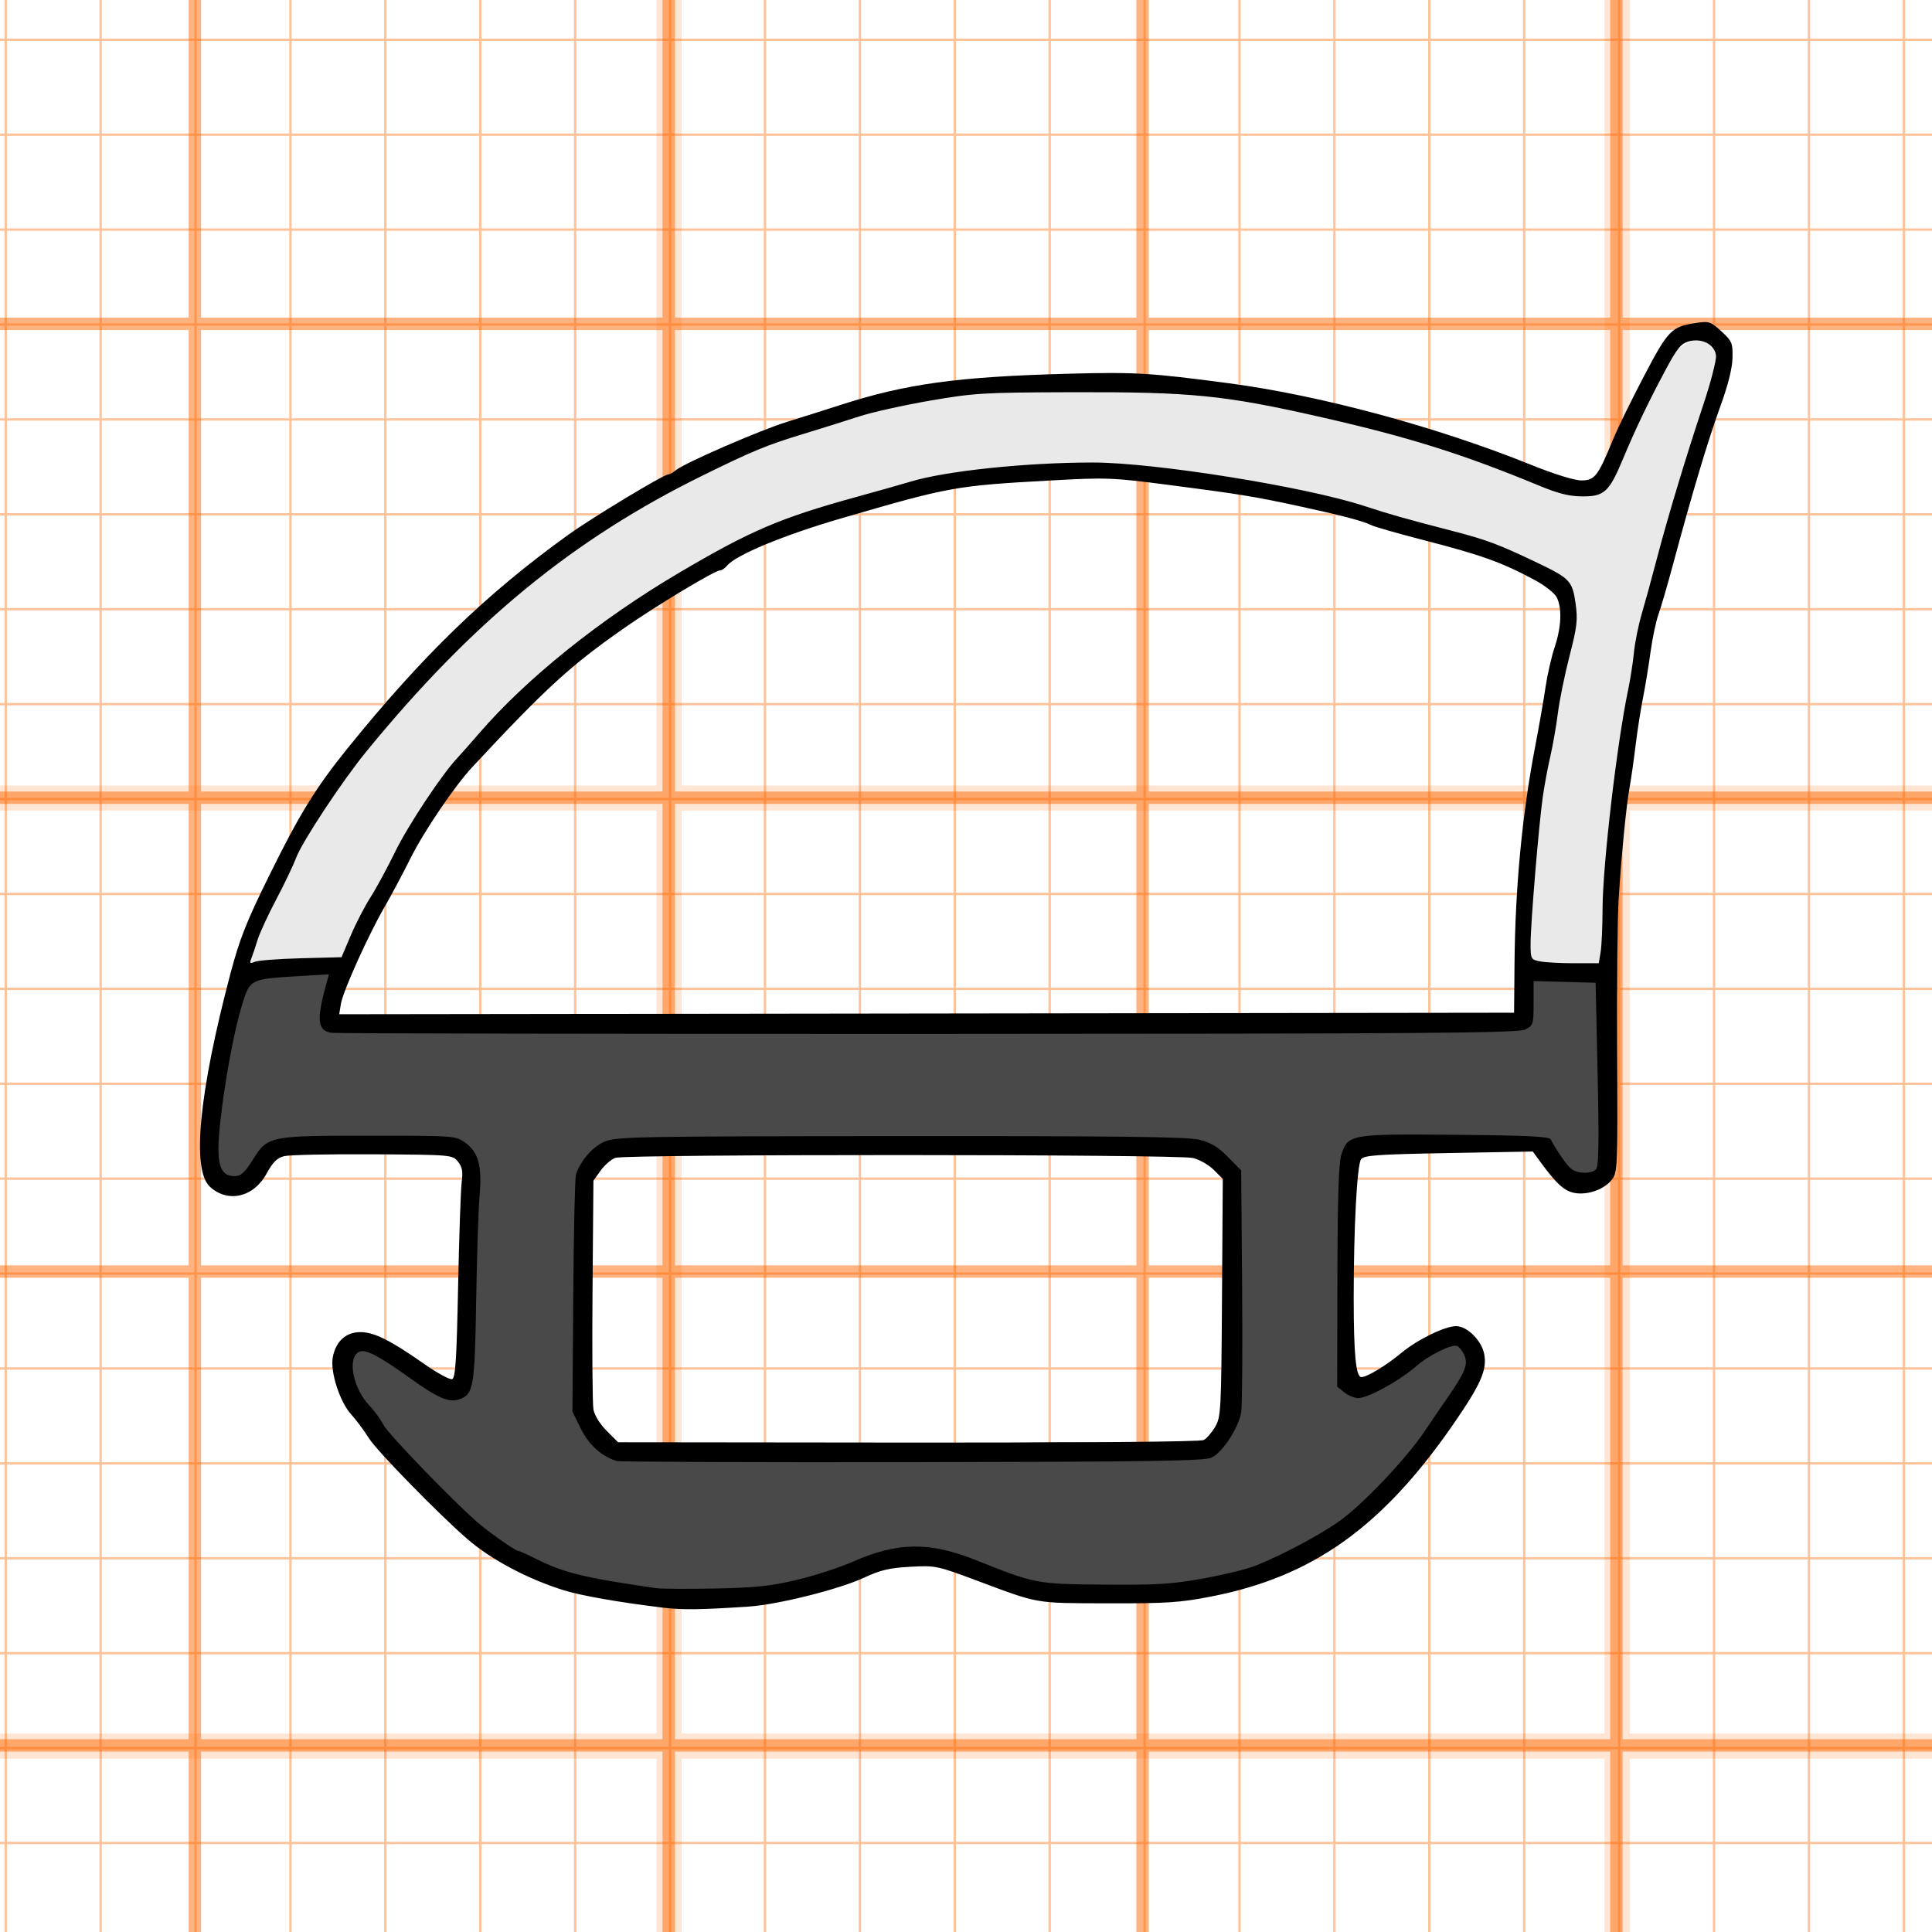
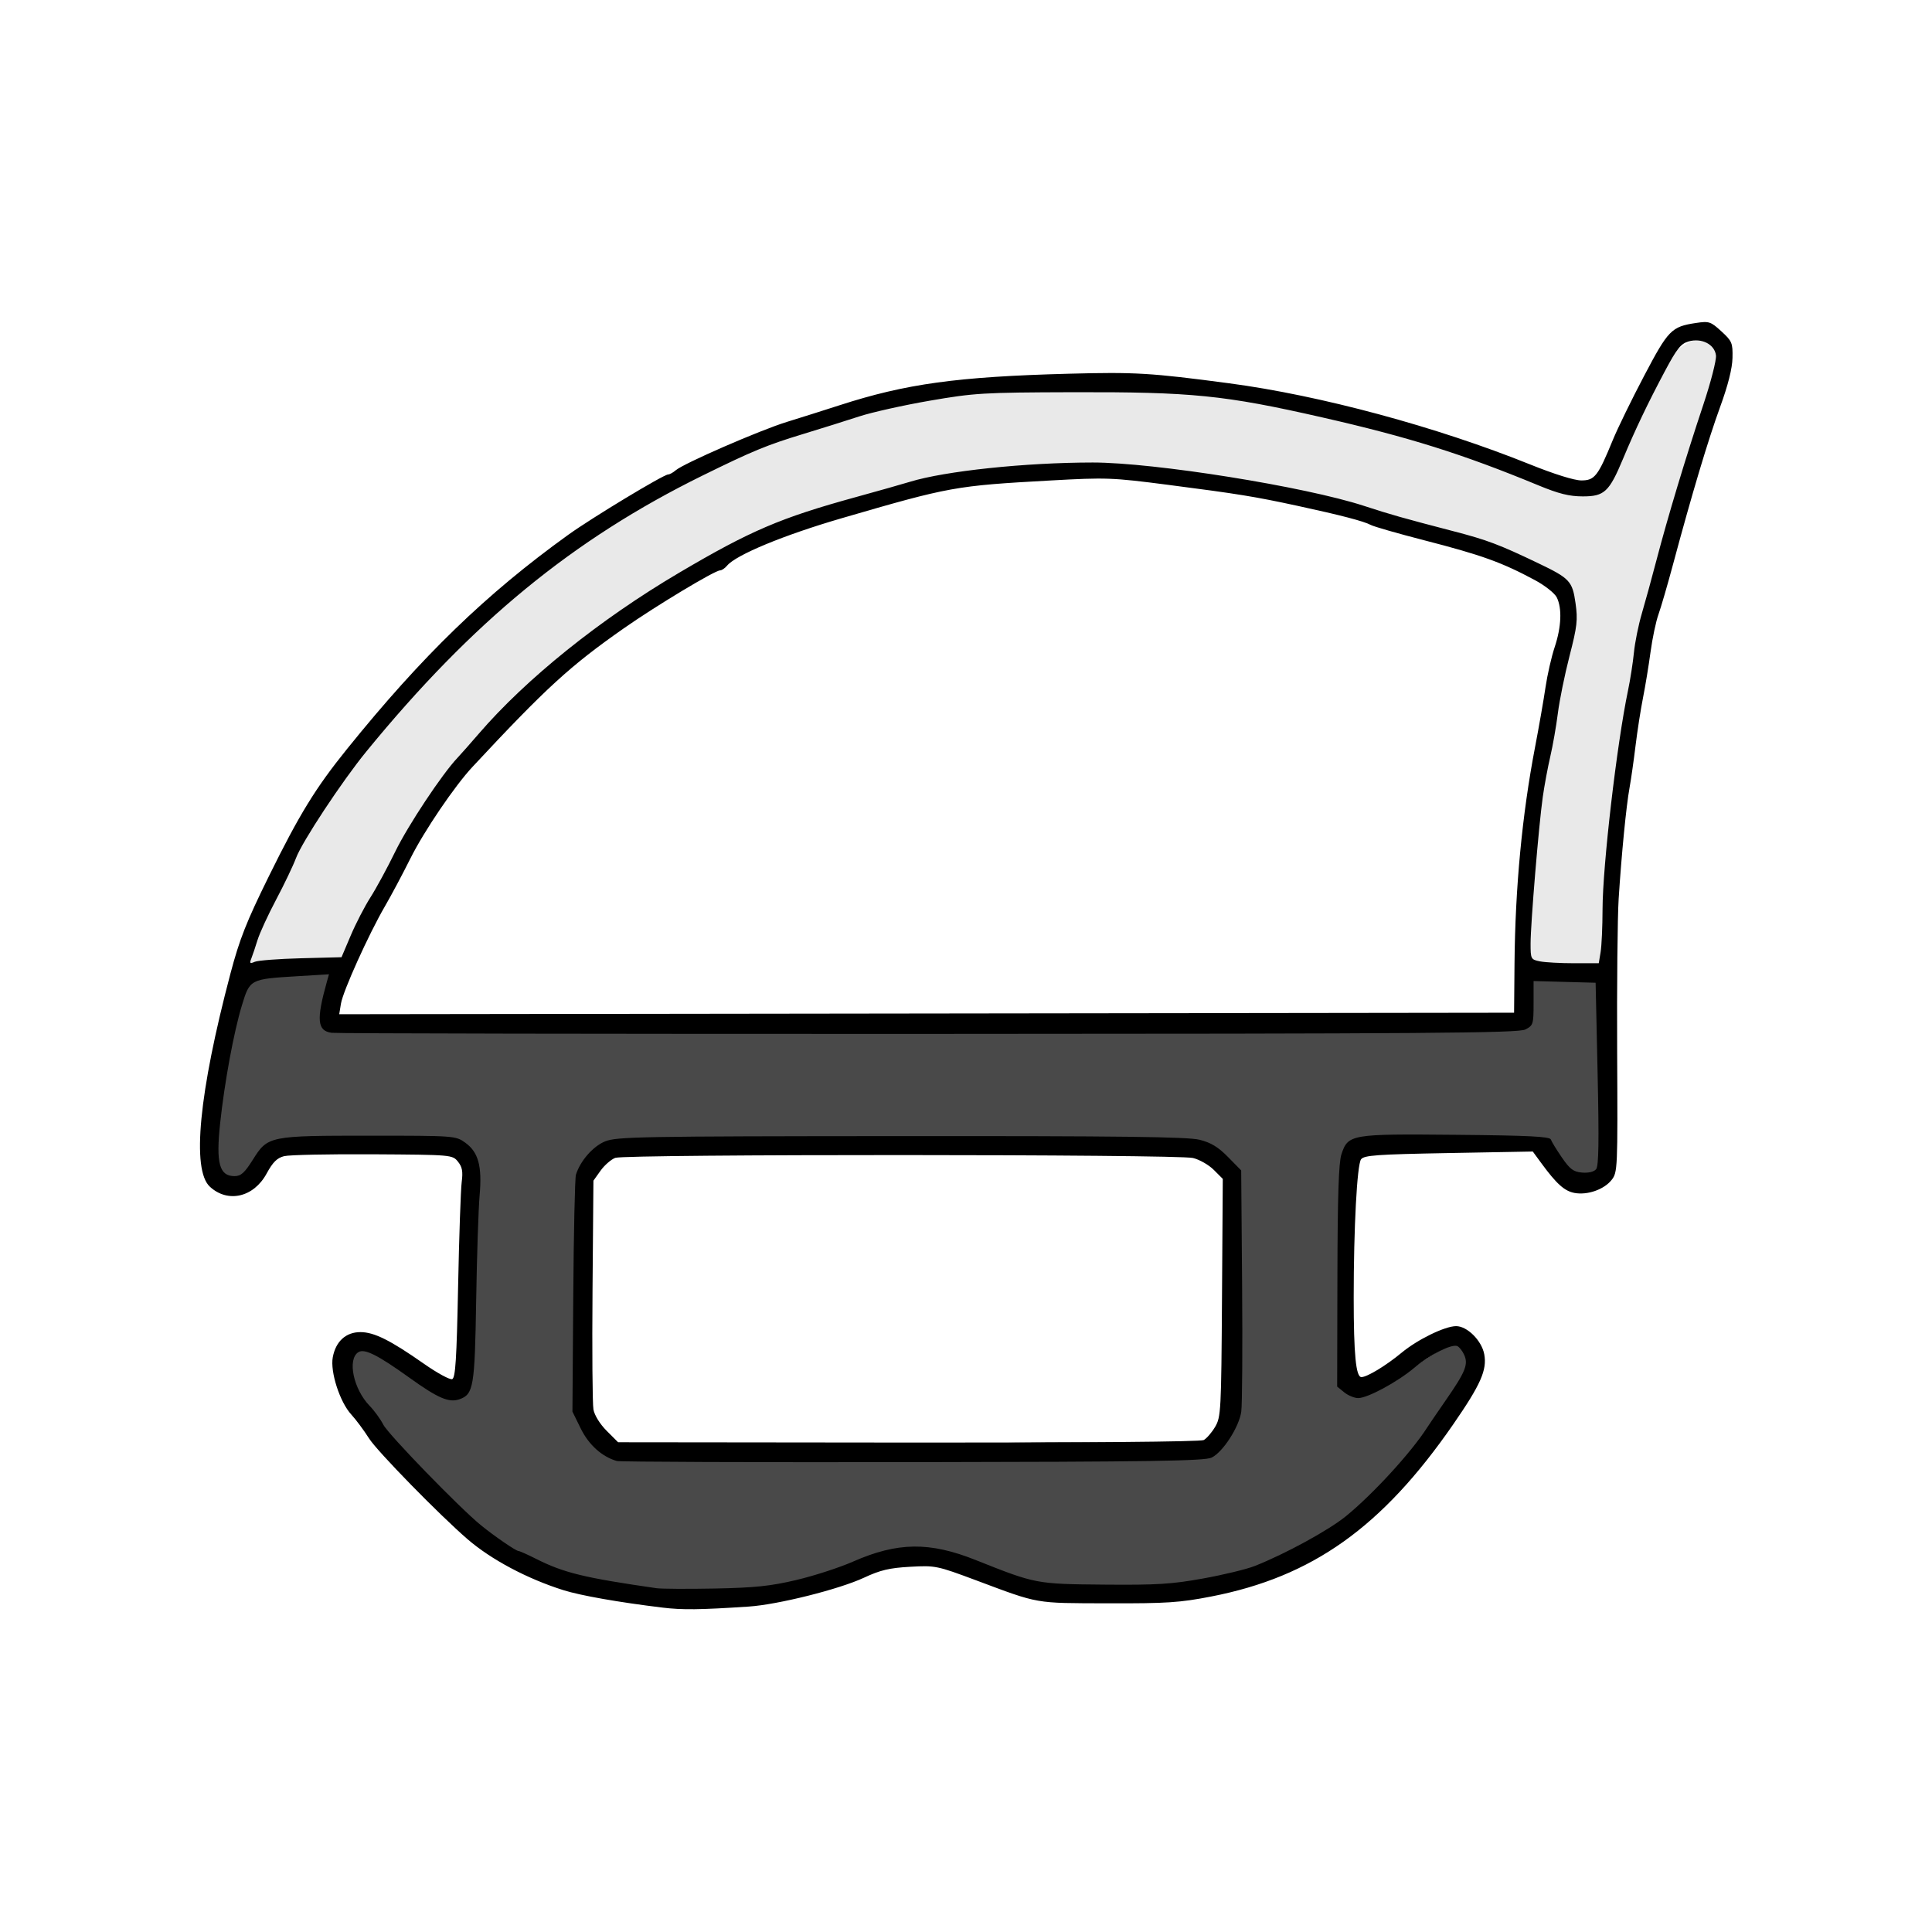
<svg xmlns="http://www.w3.org/2000/svg" xmlns:ns1="http://www.inkscape.org/namespaces/inkscape" xmlns:ns2="http://sodipodi.sourceforge.net/DTD/sodipodi-0.dtd" width="100mm" height="100mm" viewBox="0 0 100 100" version="1.1" id="svg1" ns1:export-filename="AU0053_1.svg" ns1:export-xdpi="254" ns1:export-ydpi="254" ns1:version="1.3 (0e150ed6c4, 2023-07-21)" ns2:docname="AU0053_1.svg" xml:space="preserve">
  <ns2:namedview id="namedview1" pagecolor="#ffffff" bordercolor="#000000" borderopacity="0.25" ns1:showpageshadow="2" ns1:pageopacity="0.0" ns1:pagecheckerboard="0" ns1:deskcolor="#d1d1d1" ns1:document-units="mm" showgrid="false" ns1:lockguides="true" ns1:zoom="2.0686841" ns1:cx="170.88158" ns1:cy="200.36892" ns1:window-width="1920" ns1:window-height="1017" ns1:window-x="-8" ns1:window-y="-8" ns1:window-maximized="1" ns1:current-layer="g1">
    <ns2:guide position="24.94,89.896" orientation="0,377.953" id="guide1" ns1:locked="true" />
    <ns2:guide position="89.913,95.907" orientation="377.953,0" id="guide2" ns1:locked="true" />
    <ns2:guide position="29.289,10.087" orientation="0,-377.953" id="guide3" ns1:locked="true" />
    <ns2:guide position="10.104,86.954" orientation="-377.953,0" id="guide4" ns1:locked="true" />
    <ns1:grid id="grid4" units="mm" originx="0" originy="0" spacingx="1" spacingy="1" empcolor="#0099e5" empopacity="0.302" color="#0099e5" opacity="0.149" empspacing="5" dotted="false" gridanglex="30" gridanglez="30" visible="false" />
  </ns2:namedview>
  <defs id="defs1" />
  <g ns1:label="Ebene 1" ns1:groupmode="layer" id="layer1">
    <rect style="fill:#ffffff;fill-opacity:1;stroke-width:2.335" id="rect3" width="104.238" height="102.575" x="-1.663" y="-0.384" />
    <g ns1:groupmode="layer" id="layer2" ns1:label="Ebene 2" transform="matrix(17.358,0,0,17.358,1338.077,1933.345)" style="display:inline">
-       <path d="m -77.919,-111.828 v 28.269 m 1.413,-28.269 v 28.269 m 1.413,-28.269 v 28.269 m 1.413,-28.269 v 28.269 m 1.413,-28.269 v 28.269 m 1.413,-28.269 v 28.269 m 1.413,-28.269 v 28.269 m 1.413,-28.269 v 28.269 m 1.413,-28.269 v 28.269 m 1.413,-28.269 v 28.269 m 1.413,-28.269 v 28.269 m 1.413,-28.269 v 28.269 m 1.413,-28.269 v 28.269 m 1.413,-28.269 v 28.269 m 1.413,-28.269 v 28.269 m 1.413,-28.269 v 28.269 m 1.413,-28.269 v 28.269 m 1.413,-28.269 v 28.269 m 1.413,-28.269 v 28.269 m 1.413,-28.269 v 28.269 m 1.413,-28.269 v 28.269 m -28.269,-28.269 h 28.269 m -28.269,1.413 h 28.269 m -28.269,1.413 h 28.269 m -28.269,1.413 h 28.269 m -28.269,1.413 h 28.269 m -28.269,1.413 h 28.269 m -28.269,1.413 h 28.269 m -28.269,1.413 h 28.269 m -28.269,1.413 h 28.269 m -28.269,1.413 h 28.269 m -28.269,1.413 h 28.269 m -28.269,1.413 h 28.269 m -28.269,1.413 h 28.269 m -28.269,1.413 h 28.269 m -28.269,1.413 h 28.269 m -28.269,1.413 h 28.269 m -28.269,1.413 h 28.269 m -28.269,1.413 h 28.269 m -28.269,1.413 h 28.269 m -28.269,1.413 h 28.269 m -28.269,1.413 h 28.269" style="display:inline;fill:none;stroke:#ff6600;stroke-width:0.037px;stroke-opacity:0.495" id="path17-3" />
-       <path d="m -77.919,-111.828 v 28.269 m 2.827,-28.269 v 28.269 m 2.827,-28.269 v 28.269 m 2.827,-28.269 v 28.269 m 2.827,-28.269 v 28.269 m 2.827,-28.269 v 28.269 m 2.827,-28.269 v 28.269 m 2.827,-28.269 v 28.269 m 2.827,-28.269 v 28.269 m 2.827,-28.269 v 28.269 m -25.442,-28.269 h 28.269 m -28.269,2.827 h 28.269 m -28.269,2.827 h 28.269 m -28.269,2.827 h 28.269 m -28.269,2.827 h 28.269 m -28.269,2.827 h 28.269 m -28.269,2.827 h 28.269 m -28.269,2.827 h 28.269 m -28.269,2.827 h 28.269 m -28.269,2.827 h 28.269" style="fill:#000000;fill-opacity:1;stroke:#ff6600;stroke-width:0.075px;stroke-opacity:0.169" id="path18-1" />
-       <path d="m -77.919,-111.828 v 28.269 m 0.283,-28.269 v 28.269 m 0.283,-28.269 v 28.269 m 0.283,-28.269 v 28.269 m 0.283,-28.269 v 28.269 m 0.283,-28.269 v 28.269 m 0.283,-28.269 v 28.269 m 0.283,-28.269 v 28.269 m 0.283,-28.269 v 28.269 m 0.283,-28.269 v 28.269 m 0.283,-28.269 v 28.269 m 0.283,-28.269 v 28.269 m 0.283,-28.269 v 28.269 m 0.283,-28.269 v 28.269 m 0.283,-28.269 v 28.269 m 0.283,-28.269 v 28.269 m 0.283,-28.269 v 28.269 m 0.283,-28.269 v 28.269 m 0.283,-28.269 v 28.269 m 0.283,-28.269 v 28.269 m 0.283,-28.269 v 28.269 m 0.283,-28.269 v 28.269 m 0.283,-28.269 v 28.269 m 0.283,-28.269 v 28.269 m 0.283,-28.269 v 28.269 m 0.283,-28.269 v 28.269 m 0.283,-28.269 v 28.269 m 0.283,-28.269 v 28.269 m 0.283,-28.269 v 28.269 m 0.283,-28.269 v 28.269 m 0.283,-28.269 v 28.269 m 0.283,-28.269 v 28.269 m 0.283,-28.269 v 28.269 m 0.283,-28.269 v 28.269 m 0.283,-28.269 v 28.269 m 0.283,-28.269 v 28.269 m 0.283,-28.269 v 28.269 m 0.283,-28.269 v 28.269 m 0.283,-28.269 v 28.269 m 0.283,-28.269 v 28.269 m 0.283,-28.269 v 28.269 m 0.283,-28.269 v 28.269 m 0.283,-28.269 v 28.269 m 0.283,-28.269 v 28.269 m 0.283,-28.269 v 28.269 m 0.283,-28.269 v 28.269 m 0.283,-28.269 v 28.269 m 0.283,-28.269 v 28.269 m 0.283,-28.269 v 28.269 m 0.283,-28.269 v 28.269 m 0.283,-28.269 v 28.269 m 0.283,-28.269 v 28.269 m 0.283,-28.269 v 28.269 m 0.283,-28.269 v 28.269 m 0.283,-28.269 v 28.269 m 0.283,-28.269 v 28.269 m 0.283,-28.269 v 28.269 m 0.283,-28.269 v 28.269 m 0.283,-28.269 v 28.269 m 0.283,-28.269 v 28.269 m 0.283,-28.269 v 28.269 m 0.283,-28.269 v 28.269 m 0.283,-28.269 v 28.269 m 0.283,-28.269 v 28.269 m 0.283,-28.269 v 28.269 m 0.283,-28.269 v 28.269 m 0.283,-28.269 v 28.269 m 0.283,-28.269 v 28.269 m 0.283,-28.269 v 28.269 m 0.283,-28.269 v 28.269 m 0.283,-28.269 v 28.269 m 0.283,-28.269 v 28.269 m 0.283,-28.269 v 28.269 m 0.283,-28.269 v 28.269 m 0.283,-28.269 v 28.269 m 0.283,-28.269 v 28.269 m 0.283,-28.269 v 28.269 m 0.283,-28.269 v 28.269 m 0.283,-28.269 v 28.269 m 0.283,-28.269 v 28.269 m 0.283,-28.269 v 28.269 m 0.283,-28.269 v 28.269 m 0.283,-28.269 v 28.269 m 0.283,-28.269 v 28.269 m 0.283,-28.269 v 28.269 m 0.283,-28.269 v 28.269 m 0.283,-28.269 v 28.269 m 0.283,-28.269 v 28.269 m 0.283,-28.269 v 28.269 m 0.283,-28.269 v 28.269 m 0.283,-28.269 v 28.269 m 0.283,-28.269 v 28.269 m 0.283,-28.269 v 28.269 m 0.283,-28.269 v 28.269 m 0.283,-28.269 v 28.269 m 0.283,-28.269 v 28.269 m 0.283,-28.269 v 28.269 m 0.283,-28.269 v 28.269 m 0.283,-28.269 v 28.269 m 0.283,-28.269 v 28.269 m -27.987,-28.269 h 28.269 m -28.269,0.283 h 28.269 m -28.269,0.283 h 28.269 m -28.269,0.283 h 28.269 m -28.269,0.283 h 28.269 m -28.269,0.283 h 28.269 m -28.269,0.283 h 28.269 m -28.269,0.283 h 28.269 m -28.269,0.283 h 28.269 m -28.269,0.283 h 28.269 m -28.269,0.283 h 28.269 m -28.269,0.283 h 28.269 m -28.269,0.283 h 28.269 m -28.269,0.283 h 28.269 m -28.269,0.283 h 28.269 m -28.269,0.283 h 28.269 m -28.269,0.283 h 28.269 m -28.269,0.283 h 28.269 m -28.269,0.283 h 28.269 m -28.269,0.283 h 28.269 m -28.269,0.283 h 28.269 m -28.269,0.283 h 28.269 m -28.269,0.283 h 28.269 m -28.269,0.283 h 28.269 m -28.269,0.283 h 28.269 m -28.269,0.283 h 28.269 m -28.269,0.283 h 28.269 m -28.269,0.283 h 28.269 m -28.269,0.283 h 28.269 m -28.269,0.283 h 28.269 m -28.269,0.283 h 28.269 m -28.269,0.283 h 28.269 m -28.269,0.283 h 28.269 m -28.269,0.283 h 28.269 m -28.269,0.283 h 28.269 m -28.269,0.283 h 28.269 m -28.269,0.283 h 28.269 m -28.269,0.283 h 28.269 m -28.269,0.283 h 28.269 m -28.269,0.283 h 28.269 m -28.269,0.283 h 28.269 m -28.269,0.283 h 28.269 m -28.269,0.283 h 28.269 m -28.269,0.283 h 28.269 m -28.269,0.283 h 28.269 m -28.269,0.283 h 28.269 m -28.269,0.283 h 28.269 m -28.269,0.283 h 28.269 m -28.269,0.283 h 28.269 m -28.269,0.283 h 28.269 m -28.269,0.283 h 28.269 m -28.269,0.283 h 28.269 m -28.269,0.283 h 28.269 m -28.269,0.283 h 28.269 m -28.269,0.283 h 28.269 m -28.269,0.283 h 28.269 m -28.269,0.283 h 28.269 m -28.269,0.283 h 28.269 m -28.269,0.283 h 28.269 m -28.269,0.283 h 28.269 m -28.269,0.283 h 28.269 m -28.269,0.283 h 28.269 m -28.269,0.283 h 28.269 m -28.269,0.283 h 28.269 m -28.269,0.283 h 28.269 m -28.269,0.283 h 28.269 m -28.269,0.283 h 28.269 m -28.269,0.283 h 28.269 m -28.269,0.283 h 28.269 m -28.269,0.283 h 28.269 m -28.269,0.283 h 28.269 m -28.269,0.283 h 28.269 m -28.269,0.283 h 28.269 m -28.269,0.283 h 28.269 m -28.269,0.283 h 28.269 m -28.269,0.283 h 28.269 m -28.269,0.283 h 28.269 m -28.269,0.283 h 28.269 m -28.269,0.283 h 28.269 m -28.269,0.283 h 28.269 m -28.269,0.283 h 28.269 m -28.269,0.283 h 28.269 m -28.269,0.283 h 28.269 m -28.269,0.283 h 28.269 m -28.269,0.283 h 28.269 m -28.269,0.283 h 28.269 m -28.269,0.283 h 28.269 m -28.269,0.283 h 28.269 m -28.269,0.283 h 28.269 m -28.269,0.283 h 28.269 m -28.269,0.283 h 28.269 m -28.269,0.283 h 28.269 m -28.269,0.283 h 28.269 m -28.269,0.283 h 28.269 m -28.269,0.283 h 28.269 m -28.269,0.283 h 28.269 m -28.269,0.283 h 28.269 m -28.269,0.283 h 28.269 m -28.269,0.283 h 28.269 m -28.269,0.283 h 28.269" style="fill:none;stroke:#ff6600;stroke-width:0.007px;stroke-opacity:0.402" id="path19" />
-     </g>
+       </g>
    <g id="g16" transform="matrix(0.44,0,0,0.44,24.937,32.424)">
      <path style="display:inline;fill:#e9e9e9;fill-opacity:1" d="m 122.569,40.254 c -1.751,-5.835 1.038,-14.205 1.384,-20.667 1.35,-6.146 1.857,-12.66 3.587,-18.709 1.981,-5.955 -2.686,-7.434 -7.232,-8.974 -5.869,-2.65 -12.733,-3.699 -18.744,-5.975 -16.685,-4.083 -33.882,-6.397 -50.784,-2.253 -6.437,1.729 -12.917,3.382 -18.943,6.086 -2.861,1.447 -6.578,4.036 -9.795,5.995 C 12.758,1.049 4.218,8.118 -2.591,16.521 c -3.19,3.896 -5.844,7.997 -7.793,12.304 -3.404,3 -3.689,12.806 -9.243,11.773 -3.071,-0.229 -11.455,0.94 -7.527,-4.456 2.149,-4.23 4.329,-9.631 6.88,-13.362 4.119,-6.965 9.911,-12.655 15.341,-18.662 5.78,-5.764 12.267,-11.026 18.83,-15.457 4.251,-2.315 8.258,-5.435 12.494,-7.307 3.582,-1.951 8.005,-4.034 12.394,-5.322 13.902,-5.238 30.54,-4.372 45.123,-3.879 14.61,1.798 29.414,5.884 42.872,11.348 7.728,3.115 6.639,-6.82 9.757,-11.27 0.459,-3.194 10.124,-10.157 9.8,-3.801 -1.699,5.904 -4.23,13.669 -5.833,19.682 -3.979,12.133 -5.927,23.773 -7.489,36.401 -1.158,4.398 0.999,12.948 -1.676,15.977 -1.931,-0.042 -6.85,-0.019 -8.772,-0.237 z" id="path22" ns2:nodetypes="sssssssssssssssssssssssss" />
      <path style="display:inline;fill:#494949;fill-opacity:1" d="M 20.233,113.857 C 11.208,113.094 1.812,110.17 -4.272,103.135 -8.271,98.163 -16.28,91.363 -15.843,84.36 c 4.301,-2.053 10.61,10.233 13.628,3.308 0.592,-8.298 0.433,-15.221 0.731,-23.526 -2.294,-6.783 -9.34,-2.104 -14.775,-3.201 -5.007,-0.928 -10.199,1.99 -13.016,5.677 -4.378,-3.113 -1.009,-13.121 -0.959,-17.873 -0.165,-5.847 4.748,-9.61 10.359,-8.635 4.74,-1.39 -0.789,6.87 4.242,6.783 45.631,0.105 88.389,0.419 134.018,-0.045 5.847,2.123 2.487,-5.71 5.175,-5.722 l 7.672,-0.034 c 3.182,-0.014 1.218,16.723 0.57,23.994 -4.461,1.693 -5.764,-6.453 -10.951,-4.161 -6.149,0.129 -11.906,-0.695 -17.978,0.409 -3.23,4.481 -0.765,10.482 -1.401,15.861 -0.009,4.213 0.29,6.575 0.281,10.788 4.976,4.04 9.064,-3.48 14.015,-3.844 2.494,5.042 -5.249,11.056 -7.764,15.317 -7.939,9.814 -21.826,15.455 -34.275,14.712 -6.341,0.563 -12.274,-1.478 -17.995,-4.121 -6.185,-2.607 -11.846,0.975 -17.65,2.69 -5.753,1.428 -9.808,1.504 -15.69,1.224 z M 86.057,95.308 c 5.635,-4.082 1.742,-9.372 2.373,-15.203 -0.034,-5.405 -0.392,-10.091 -0.434,-15.496 -2.782,-4.092 -6.504,-3.947 -10.988,-3.74 -20.276,-0.064 -40.155,-0.127 -60.424,0.411 -8.385,1.891 -3.472,12.44 -4.593,18.574 0.077,4.502 -0.282,8.693 0.062,13.134 1.318,4.586 4.66,4.786 9.128,3.937 21.355,-0.036 56.505,-2.217 62.839,0.162 l 1.625,-0.855 z" id="path17" ns2:nodetypes="cssssssssssssscssscssssscccssssssssc" />
      <path style="display:inline;fill:#000000;fill-opacity:1" d="m 21.247,115.419 c -5.132,-0.622 -9.638,-1.416 -11.662,-2.055 -4.254,-1.343 -8.476,-3.589 -11.257,-5.988 -3.303,-2.851 -10.62,-10.333 -11.577,-11.839 -0.616,-0.97 -1.56,-2.24 -2.097,-2.822 -1.35,-1.463 -2.504,-5.032 -2.182,-6.746 0.351,-1.871 1.543,-2.955 3.251,-2.955 1.61,0 3.514,0.949 7.473,3.723 1.563,1.095 3.058,1.908 3.322,1.807 0.384,-0.147 0.524,-2.331 0.696,-10.883 0.118,-5.884 0.309,-11.418 0.423,-12.299 0.162,-1.248 0.064,-1.777 -0.444,-2.405 -0.647,-0.798 -0.726,-0.805 -9.995,-0.862 -5.139,-0.031 -9.839,0.067 -10.444,0.218 -0.836,0.209 -1.333,0.702 -2.07,2.056 -1.519,2.791 -4.564,3.491 -6.675,1.534 -2.155,-1.997 -1.279,-11.064 2.419,-25.047 1.074,-4.062 1.877,-6.098 4.523,-11.465 3.598,-7.301 5.481,-10.368 9.187,-14.963 8.842,-10.964 16.354,-18.238 26.022,-25.2 2.783,-2.004 11.218,-7.098 11.764,-7.106 0.179,-0.002 0.576,-0.221 0.882,-0.486 0.94,-0.813 9.906,-4.717 13.081,-5.695 1.649,-0.508 4.427,-1.387 6.174,-1.952 7.835,-2.538 13.859,-3.368 26.968,-3.717 7.846,-0.209 9.647,-0.101 18.893,1.126 10.711,1.421 24.389,5.109 35.378,9.537 2.853,1.15 5.22,1.889 6.051,1.889 1.565,0 1.955,-0.502 3.702,-4.763 0.557,-1.358 2.208,-4.743 3.67,-7.521 2.859,-5.433 3.223,-5.805 6.117,-6.239 1.533,-0.23 1.724,-0.167 2.983,0.987 1.253,1.148 1.342,1.362 1.305,3.122 -0.026,1.243 -0.524,3.216 -1.455,5.77 -1.416,3.884 -3.319,10.244 -5.54,18.521 -0.651,2.425 -1.424,5.079 -1.717,5.896 -0.293,0.818 -0.711,2.802 -0.929,4.41 -0.217,1.608 -0.616,4.035 -0.887,5.393 -0.271,1.358 -0.666,3.898 -0.878,5.644 -0.212,1.746 -0.53,3.969 -0.706,4.939 -0.388,2.136 -0.942,7.788 -1.279,13.053 -0.137,2.134 -0.216,10.242 -0.177,18.017 0.07,13.771 0.053,14.161 -0.651,15.056 -0.891,1.133 -2.847,1.817 -4.377,1.53 -1.169,-0.219 -2.108,-1.064 -3.899,-3.509 l -0.998,-1.362 -9.898,0.181 c -8.459,0.154 -9.957,0.261 -10.304,0.736 -0.472,0.646 -0.868,8.084 -0.865,16.27 0.002,6.692 0.26,9.349 0.907,9.349 0.67,0 2.908,-1.358 4.734,-2.872 1.87,-1.551 5.081,-3.117 6.401,-3.122 1.308,-0.005 3.014,1.695 3.315,3.303 0.347,1.852 -0.412,3.567 -3.655,8.258 -8.368,12.103 -16.556,17.926 -28.462,20.244 -3.699,0.72 -5.235,0.821 -12.171,0.801 -8.696,-0.025 -7.978,0.1 -15.483,-2.704 -4.611,-1.722 -4.796,-1.76 -7.761,-1.595 -2.439,0.136 -3.509,0.389 -5.427,1.283 -2.942,1.37 -10.134,3.171 -13.574,3.399 -5.761,0.381 -7.791,0.405 -10.142,0.12 z m 15.764,-3.247 c 2.073,-0.489 5.068,-1.461 6.656,-2.159 5.244,-2.306 9.004,-2.354 14.445,-0.184 7.052,2.812 7.088,2.818 15.126,2.889 6.175,0.054 7.932,-0.055 11.612,-0.72 2.385,-0.431 5.115,-1.091 6.067,-1.467 3.603,-1.42 8.724,-4.217 10.747,-5.87 3.202,-2.616 7.697,-7.524 9.542,-10.417 0.194,-0.304 1.189,-1.762 2.211,-3.239 2.314,-3.345 2.657,-4.198 2.143,-5.328 -0.216,-0.474 -0.584,-0.935 -0.819,-1.025 -0.678,-0.26 -3.23,1.033 -5.043,2.557 -2.005,1.684 -5.487,3.565 -6.602,3.565 -0.444,0 -1.182,-0.304 -1.64,-0.676 l -0.833,-0.676 0.029,-12.994 c 0.021,-9.395 0.151,-13.362 0.47,-14.323 0.787,-2.369 1.073,-2.417 13.505,-2.301 8.506,0.079 11.019,0.204 11.134,0.552 0.082,0.247 0.665,1.199 1.296,2.117 0.95,1.382 1.358,1.686 2.379,1.774 0.747,0.064 1.396,-0.091 1.647,-0.393 0.309,-0.372 0.354,-3.23 0.179,-11.219 l -0.235,-10.719 -3.649,-0.1 -3.649,-0.1 v 2.601 c 0,2.482 -0.044,2.624 -0.97,3.099 -0.825,0.423 -11.324,0.501 -70.115,0.518 -38.029,0.011 -69.662,-0.047 -70.294,-0.128 -1.71,-0.22 -1.832,-1.522 -0.565,-6.034 l 0.239,-0.85 -3.672,0.223 c -5.627,0.342 -5.628,0.343 -6.572,3.44 -0.946,3.101 -2.038,9.017 -2.556,13.838 -0.509,4.741 -0.096,6.252 1.707,6.243 0.738,-0.004 1.174,-0.398 2.139,-1.934 1.755,-2.795 1.896,-2.824 13.781,-2.824 9.884,0 10.073,0.014 11.175,0.8 1.574,1.123 2.024,2.752 1.719,6.224 -0.138,1.57 -0.32,7.124 -0.405,12.343 -0.165,10.192 -0.311,11.057 -1.962,11.637 -1.241,0.436 -2.529,-0.118 -5.906,-2.544 -3.709,-2.664 -5.269,-3.445 -5.988,-2.995 -1.324,0.828 -0.587,4.347 1.322,6.312 0.551,0.567 1.277,1.567 1.613,2.221 0.59,1.149 8.972,9.784 11.474,11.821 1.609,1.31 4.131,3.04 4.432,3.04 0.131,0 1.055,0.412 2.053,0.916 3.254,1.643 5.676,2.234 14.162,3.455 0.582,0.084 3.678,0.101 6.879,0.039 4.709,-0.092 6.541,-0.283 9.591,-1.003 z m -21.123,-13.996 c -1.748,-0.501 -3.301,-1.897 -4.242,-3.813 l -0.983,-2.001 0.097,-13.582 c 0.053,-7.47 0.195,-13.897 0.315,-14.283 0.503,-1.616 1.992,-3.324 3.41,-3.912 1.355,-0.561 4.069,-0.61 34.808,-0.629 25.859,-0.016 33.742,0.081 35.139,0.429 1.341,0.334 2.197,0.852 3.351,2.028 l 1.55,1.579 0.108,13.479 c 0.059,7.413 0.014,14.124 -0.1,14.912 -0.262,1.811 -2.171,4.761 -3.489,5.393 -0.828,0.397 -7.076,0.491 -35.166,0.533 -18.788,0.028 -34.446,-0.032 -34.798,-0.133 z M 84.928,95.71 c 0.341,-0.183 0.943,-0.88 1.338,-1.549 0.685,-1.162 0.723,-1.857 0.81,-15.196 L 87.168,64.987 86.103,63.922 C 85.517,63.336 84.416,62.709 83.657,62.53 81.764,62.082 16.878,62.067 15.702,62.514 15.208,62.702 14.427,63.383 13.968,64.027 l -0.835,1.171 -0.106,12.876 c -0.058,7.082 -0.01,13.401 0.108,14.043 0.125,0.683 0.77,1.723 1.558,2.51 l 1.344,1.344 34.136,0.036 c 20.72,0.022 34.38,-0.095 34.756,-0.296 z M 121.487,39.621 c 0.079,-8.892 0.898,-17.512 2.412,-25.4 0.465,-2.425 1.02,-5.6 1.233,-7.056 0.213,-1.455 0.698,-3.583 1.079,-4.729 0.79,-2.376 0.882,-4.57 0.245,-5.854 -0.24,-0.485 -1.389,-1.394 -2.552,-2.02 -3.902,-2.099 -6.278,-2.955 -13.031,-4.694 -3.093,-0.796 -5.923,-1.608 -6.287,-1.803 -0.833,-0.446 -3.528,-1.15 -8.593,-2.245 -5.084,-1.099 -6.955,-1.403 -15.303,-2.483 -6.534,-0.846 -7.224,-0.871 -13.758,-0.508 -11.277,0.626 -11.823,0.725 -24.615,4.448 -6.783,1.974 -12.407,4.303 -13.462,5.574 -0.254,0.306 -0.626,0.557 -0.827,0.557 -0.615,0 -7.583,4.195 -11.341,6.828 C 10.365,4.665 7.582,7.214 -1.088,16.514 c -2.105,2.258 -5.701,7.56 -7.298,10.76 -0.92,1.843 -2.277,4.392 -3.017,5.664 -1.905,3.277 -4.926,9.968 -5.165,11.44 l -0.202,1.242 69.103,-0.089 69.103,-0.089 z m -142.75,-0.586 4.763,-0.123 1.084,-2.556 c 0.596,-1.406 1.643,-3.429 2.325,-4.496 0.682,-1.067 1.996,-3.491 2.919,-5.386 1.496,-3.071 5.509,-9.119 7.313,-11.018 0.368,-0.388 1.498,-1.666 2.51,-2.84 C 5.236,6.138 13.873,-0.803 23.187,-6.299 c 8.405,-4.96 11.945,-6.476 20.814,-8.914 2.619,-0.72 5.477,-1.529 6.35,-1.797 4.129,-1.271 13.587,-2.27 21.519,-2.273 7.24,-0.003 24.998,2.838 31.926,5.107 3.052,1 4.621,1.444 10.583,2.996 3.899,1.015 5.32,1.552 9.878,3.734 3.732,1.786 4.04,2.115 4.407,4.711 0.278,1.963 0.19,2.737 -0.706,6.211 -0.563,2.183 -1.181,5.215 -1.373,6.739 -0.193,1.524 -0.592,3.81 -0.889,5.081 -0.296,1.27 -0.695,3.414 -0.886,4.763 -0.469,3.315 -1.434,14.92 -1.434,17.246 0,1.818 0.034,1.882 1.102,2.095 0.606,0.121 2.411,0.22 4.011,0.22 h 2.908 l 0.219,-1.323 c 0.12,-0.728 0.222,-2.99 0.226,-5.027 0.01,-5.119 1.679,-19.45 2.999,-25.753 0.264,-1.261 0.576,-3.266 0.694,-4.455 0.117,-1.189 0.536,-3.253 0.929,-4.586 0.394,-1.333 1.172,-4.17 1.73,-6.305 1.301,-4.977 3.451,-12.112 5.494,-18.23 0.886,-2.653 1.56,-5.272 1.497,-5.818 -0.15,-1.309 -1.681,-2.09 -3.227,-1.647 -0.905,0.259 -1.376,0.85 -2.775,3.479 -2.023,3.8 -3.483,6.857 -4.941,10.346 -1.618,3.871 -2.189,4.403 -4.725,4.401 -1.599,-0.002 -2.824,-0.308 -5.259,-1.315 -8.858,-3.663 -15.218,-5.661 -25.4,-7.979 -11.498,-2.618 -15.311,-3.002 -29.457,-2.961 -10.434,0.03 -11.454,0.091 -16.712,0.999 -3.08,0.532 -6.81,1.364 -8.29,1.849 -1.48,0.485 -4.466,1.422 -6.637,2.082 -4.22,1.283 -5.936,1.992 -11.753,4.854 -15.285,7.521 -27.128,17.24 -39.604,32.5 -2.853,3.49 -7.545,10.6 -8.261,12.519 -0.33,0.885 -1.381,3.084 -2.336,4.886 -0.954,1.802 -1.941,3.945 -2.192,4.763 -0.252,0.817 -0.579,1.791 -0.728,2.165 -0.229,0.573 -0.165,0.633 0.408,0.386 0.373,-0.161 2.822,-0.348 5.441,-0.416 z" id="path16" />
    </g>
  </g>
</svg>